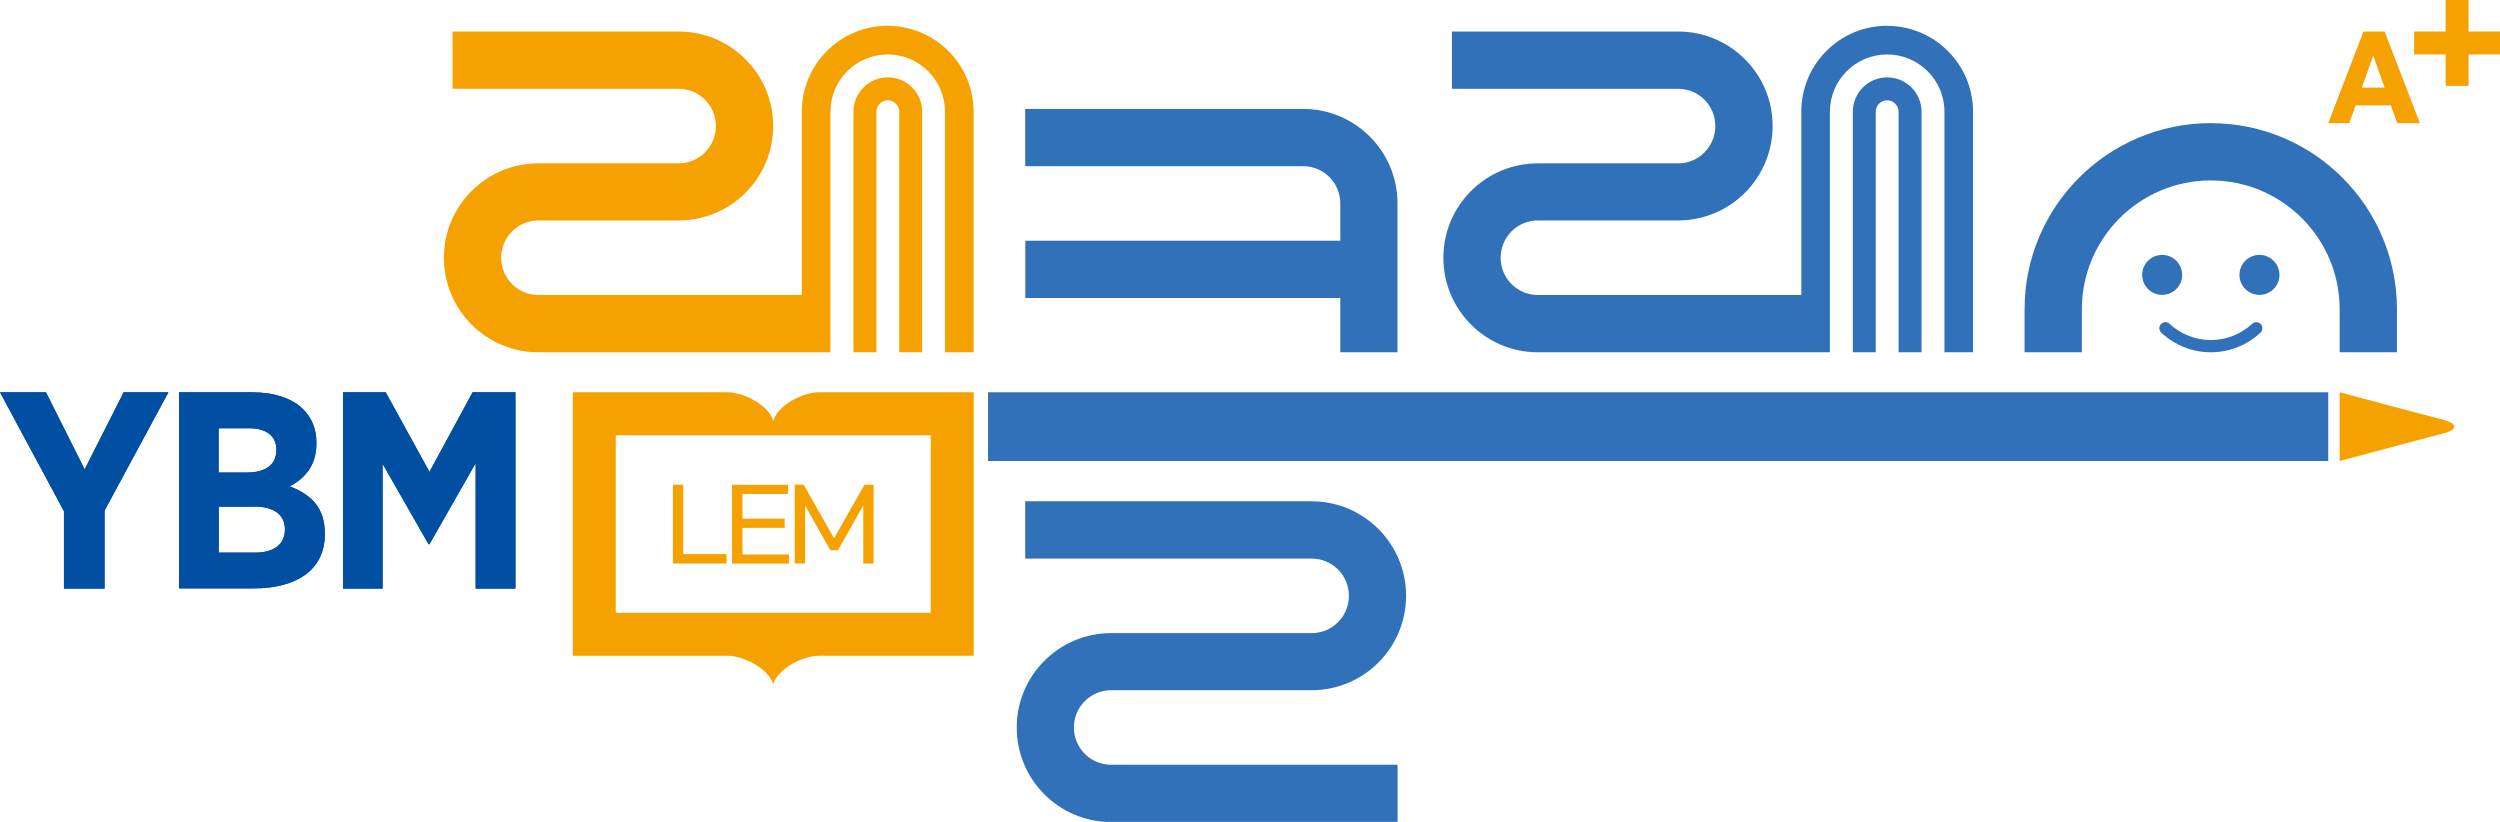
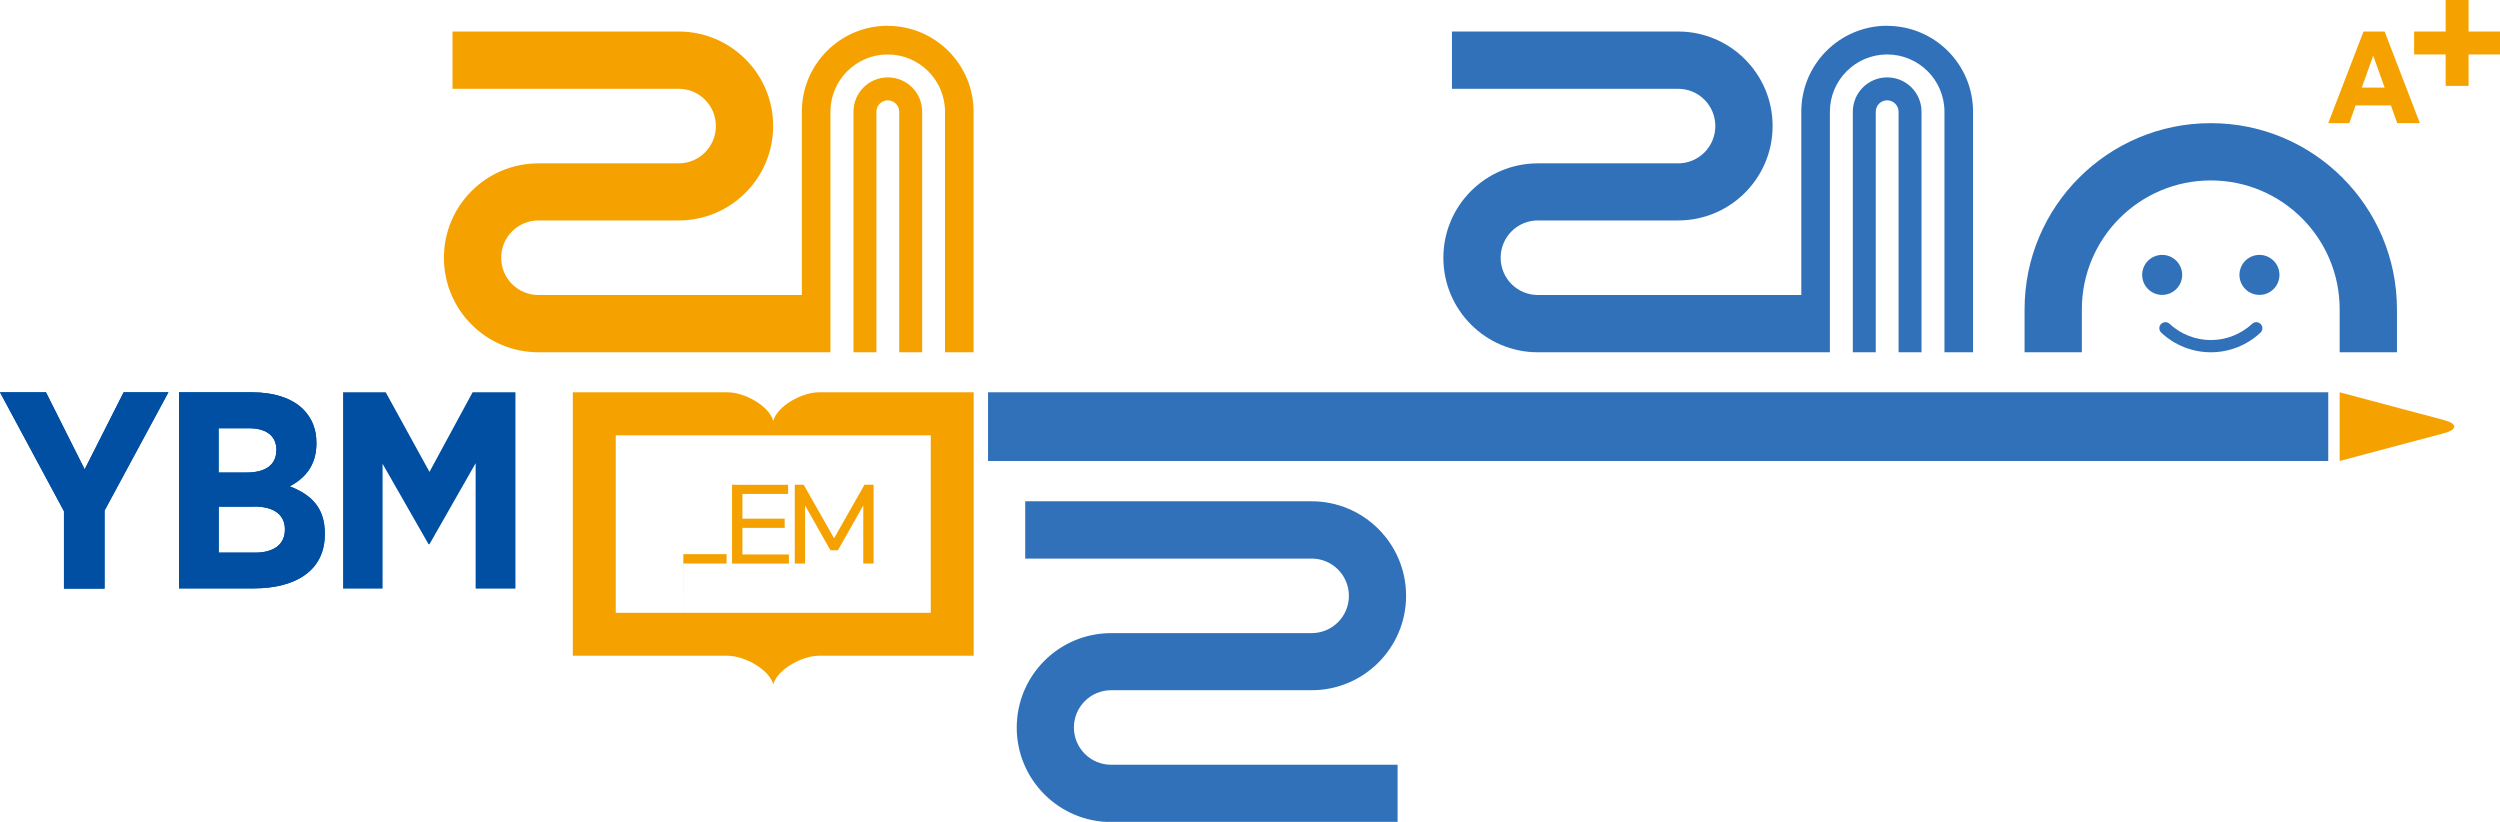
<svg xmlns="http://www.w3.org/2000/svg" id="_이어_2" data-name="레이어 2" viewBox="0 0 247.46 81.35">
  <defs>
    <style>
      .cls-1 {
        fill: #f5a200;
      }

      .cls-2 {
        fill: #3071b9;
      }

      .cls-3 {
        fill: #004fa2;
      }
    </style>
  </defs>
  <g id="_이어_1-2" data-name="레이어 1">
    <g>
      <g>
        <polygon class="cls-3" points="6.33 50.6 0 38.83 4.55 38.83 8.38 46.46 12.24 38.83 16.67 38.83 10.35 50.54 10.35 58.26 6.33 58.26 6.33 50.6" />
        <path class="cls-3" d="M17.73,38.83h7.21c2.16,0,3.97,.58,5.08,1.69,.86,.89,1.3,1.94,1.3,3.3v.08c0,2.28-1.25,3.5-2.64,4.24,2.08,.8,3.47,2.08,3.47,4.63v.14c0,3.5-2.8,5.33-7.02,5.33h-7.41v-19.42Zm9.63,5.72c0-1.41-1-2.16-2.72-2.16h-3v4.38h2.8c1.77,0,2.91-.72,2.91-2.19v-.03Zm-2.19,5.6h-3.52v4.55h3.61c1.8,0,2.94-.78,2.94-2.28v-.03c0-1.39-1.03-2.25-3.02-2.25" />
-         <polygon class="cls-3" points="33.96 38.83 38.18 38.83 42.51 46.71 46.78 38.83 51.02 38.83 51.02 58.26 47.08 58.26 47.08 45.85 42.51 53.87 42.42 53.87 37.87 45.91 37.87 58.26 33.96 58.26 33.96 38.83" />
        <polygon class="cls-3" points="6.33 50.6 0 38.83 4.55 38.83 8.38 46.46 12.24 38.83 16.67 38.83 10.35 50.54 10.35 58.26 6.33 58.26 6.33 50.6" />
        <path class="cls-3" d="M17.73,38.83h7.21c2.16,0,3.97,.58,5.08,1.69,.86,.89,1.3,1.94,1.3,3.3v.08c0,2.28-1.25,3.5-2.64,4.24,2.08,.8,3.47,2.08,3.47,4.63v.14c0,3.5-2.8,5.33-7.02,5.33h-7.41v-19.42Zm9.63,5.72c0-1.41-1-2.16-2.72-2.16h-3v4.38h2.8c1.78,0,2.91-.72,2.91-2.19v-.03Zm-2.19,5.6h-3.52v4.55h3.61c1.8,0,2.94-.78,2.94-2.28v-.03c0-1.39-1.03-2.25-3.03-2.25" />
        <polygon class="cls-3" points="33.96 38.83 38.18 38.83 42.51 46.71 46.78 38.83 51.02 38.83 51.02 58.26 47.08 58.26 47.08 45.85 42.51 53.87 42.42 53.87 37.87 45.91 37.87 58.26 33.96 58.26 33.96 38.83" />
      </g>
      <g>
        <rect class="cls-2" x="97.8" y="38.83" width="132.66" height="6.8" />
        <g>
          <path class="cls-2" d="M218.83,12.19c-10.18,0-18.43,8.25-18.43,18.43v4.25h5.67v-4.25h0c0-7.04,5.71-12.76,12.76-12.76s12.76,5.71,12.76,12.76v4.25h5.67v-4.25c0-10.18-8.25-18.43-18.43-18.43Z" />
          <g>
            <g>
              <circle class="cls-2" cx="223.65" cy="27.21" r="1.98" />
              <circle class="cls-2" cx="214.02" cy="27.21" r="1.98" />
            </g>
            <path class="cls-2" d="M218.84,34.87c-1.82,0-3.57-.69-4.91-1.94-.24-.23-.26-.61-.03-.85,.23-.24,.61-.26,.85-.03,1.12,1.04,2.58,1.61,4.09,1.61s2.97-.57,4.09-1.61c.24-.23,.62-.21,.85,.03,.23,.24,.21,.62-.03,.85-1.34,1.25-3.09,1.94-4.91,1.94Z" />
          </g>
        </g>
-         <path class="cls-2" d="M132.66,34.87h5.67v-14.74c0-5.17-4.19-9.35-9.35-9.35h-27.5v5.67h27.5c2.04,0,3.69,1.65,3.69,3.69v3.69h-31.18v5.67h31.18v5.39Z" />
        <path class="cls-2" d="M129.83,68.32c5.17,0,9.35-4.19,9.35-9.35s-4.19-9.35-9.35-9.35h-28.35v5.67h28.35c2.04,0,3.69,1.65,3.69,3.69s-1.65,3.69-3.69,3.69h-19.84c-5.17,0-9.35,4.19-9.35,9.35s4.19,9.35,9.35,9.35h28.35v-5.67h-28.35c-2.04,0-3.69-1.65-3.69-3.69s1.65-3.69,3.69-3.69h19.84Z" />
        <g>
          <path class="cls-2" d="M186.8,2.55c-4.7,0-8.5,3.81-8.5,8.5h0V29.2h-26.08c-2.04,0-3.68-1.65-3.68-3.69s1.65-3.69,3.68-3.69h13.89c5.17,0,9.35-4.19,9.35-9.35s-4.19-9.35-9.35-9.35h-22.39v5.67h22.39c2.04,0,3.68,1.65,3.68,3.69s-1.65,3.69-3.68,3.69h-13.89c-5.17,0-9.35,4.19-9.35,9.35s4.19,9.35,9.35,9.35h28.91V11.06h0c0-3.13,2.54-5.67,5.67-5.67s5.67,2.54,5.67,5.67h0v23.81h2.83V11.06h0c0-4.7-3.81-8.5-8.5-8.5Z" />
          <path class="cls-2" d="M190.2,11.06c0-1.88-1.52-3.4-3.4-3.4s-3.4,1.52-3.4,3.4h0v23.81h2.27V11.06h0c0-.63,.51-1.13,1.13-1.13s1.13,.51,1.13,1.13v23.81h2.27V11.06h0Z" />
        </g>
      </g>
      <g>
        <g>
          <g>
            <polygon class="cls-1" points="247.46 3.12 244.35 3.12 244.35 0 242.08 0 242.08 3.12 238.96 3.12 238.96 5.39 242.08 5.39 242.08 8.5 244.35 8.5 244.35 5.39 247.46 5.39 247.46 3.12" />
            <path class="cls-1" d="M233.95,3.12l-3.49,9.07h2.08l.63-1.76h3.49l.63,1.76h2.24l-3.49-9.07h-2.09Zm-.17,5.55l1.13-3.16,1.13,3.16h-2.25Z" />
          </g>
          <path class="cls-1" d="M241.92,41.58l-10.33-2.75v6.8l10.33-2.75c1.35-.36,1.35-.94,0-1.3Z" />
        </g>
        <g>
          <g>
            <path class="cls-1" d="M87.87,2.55c-4.7,0-8.5,3.81-8.5,8.5h0V29.2h-26.08c-2.04,0-3.68-1.65-3.68-3.69s1.65-3.69,3.68-3.69h13.89c5.17,0,9.35-4.19,9.35-9.35s-4.19-9.35-9.35-9.35h-22.39v5.67h22.39c2.04,0,3.68,1.65,3.68,3.69s-1.65,3.69-3.68,3.69h-13.89c-5.17,0-9.35,4.19-9.35,9.35s4.19,9.35,9.35,9.35h28.91V11.06h0c0-3.13,2.54-5.67,5.67-5.67s5.67,2.54,5.67,5.67h0v23.81h2.83V11.06h0c0-4.7-3.81-8.5-8.5-8.5Z" />
            <path class="cls-1" d="M91.28,11.06c0-1.88-1.52-3.4-3.4-3.4s-3.4,1.52-3.4,3.4h0v23.81h2.27V11.06h0c0-.63,.51-1.13,1.13-1.13s1.13,.51,1.13,1.13v23.81h2.27V11.06h0Z" />
          </g>
          <g>
            <path class="cls-1" d="M81.07,38.83c-1.66,0-4.11,1.32-4.53,2.83-.42-1.51-2.87-2.83-4.53-2.83h-15.31v26.08h15.31c1.66,0,4.11,1.32,4.53,2.83,.42-1.51,2.87-2.83,4.53-2.83h15.31v-26.08h-15.31Zm11.06,21.83h-31.18v-17.57h31.18v17.57Z" />
            <g>
-               <path class="cls-1" d="M67.64,54.85h4.28v.93h-5.31v-7.8h1.02v6.87Z" />
+               <path class="cls-1" d="M67.64,54.85h4.28v.93h-5.31h1.02v6.87Z" />
              <path class="cls-1" d="M78.01,47.98v.91h-4.52v2.45h4.18v.91h-4.18v2.63h4.6v.91h-5.63v-7.8h5.54Z" />
              <path class="cls-1" d="M79.55,47.98l3.01,5.3,3.01-5.3h.9v7.8h-1.02v-5.75l-2.51,4.44h-.74l-2.51-4.44v5.75h-1.02v-7.8h.9Z" />
            </g>
          </g>
        </g>
      </g>
    </g>
  </g>
</svg>